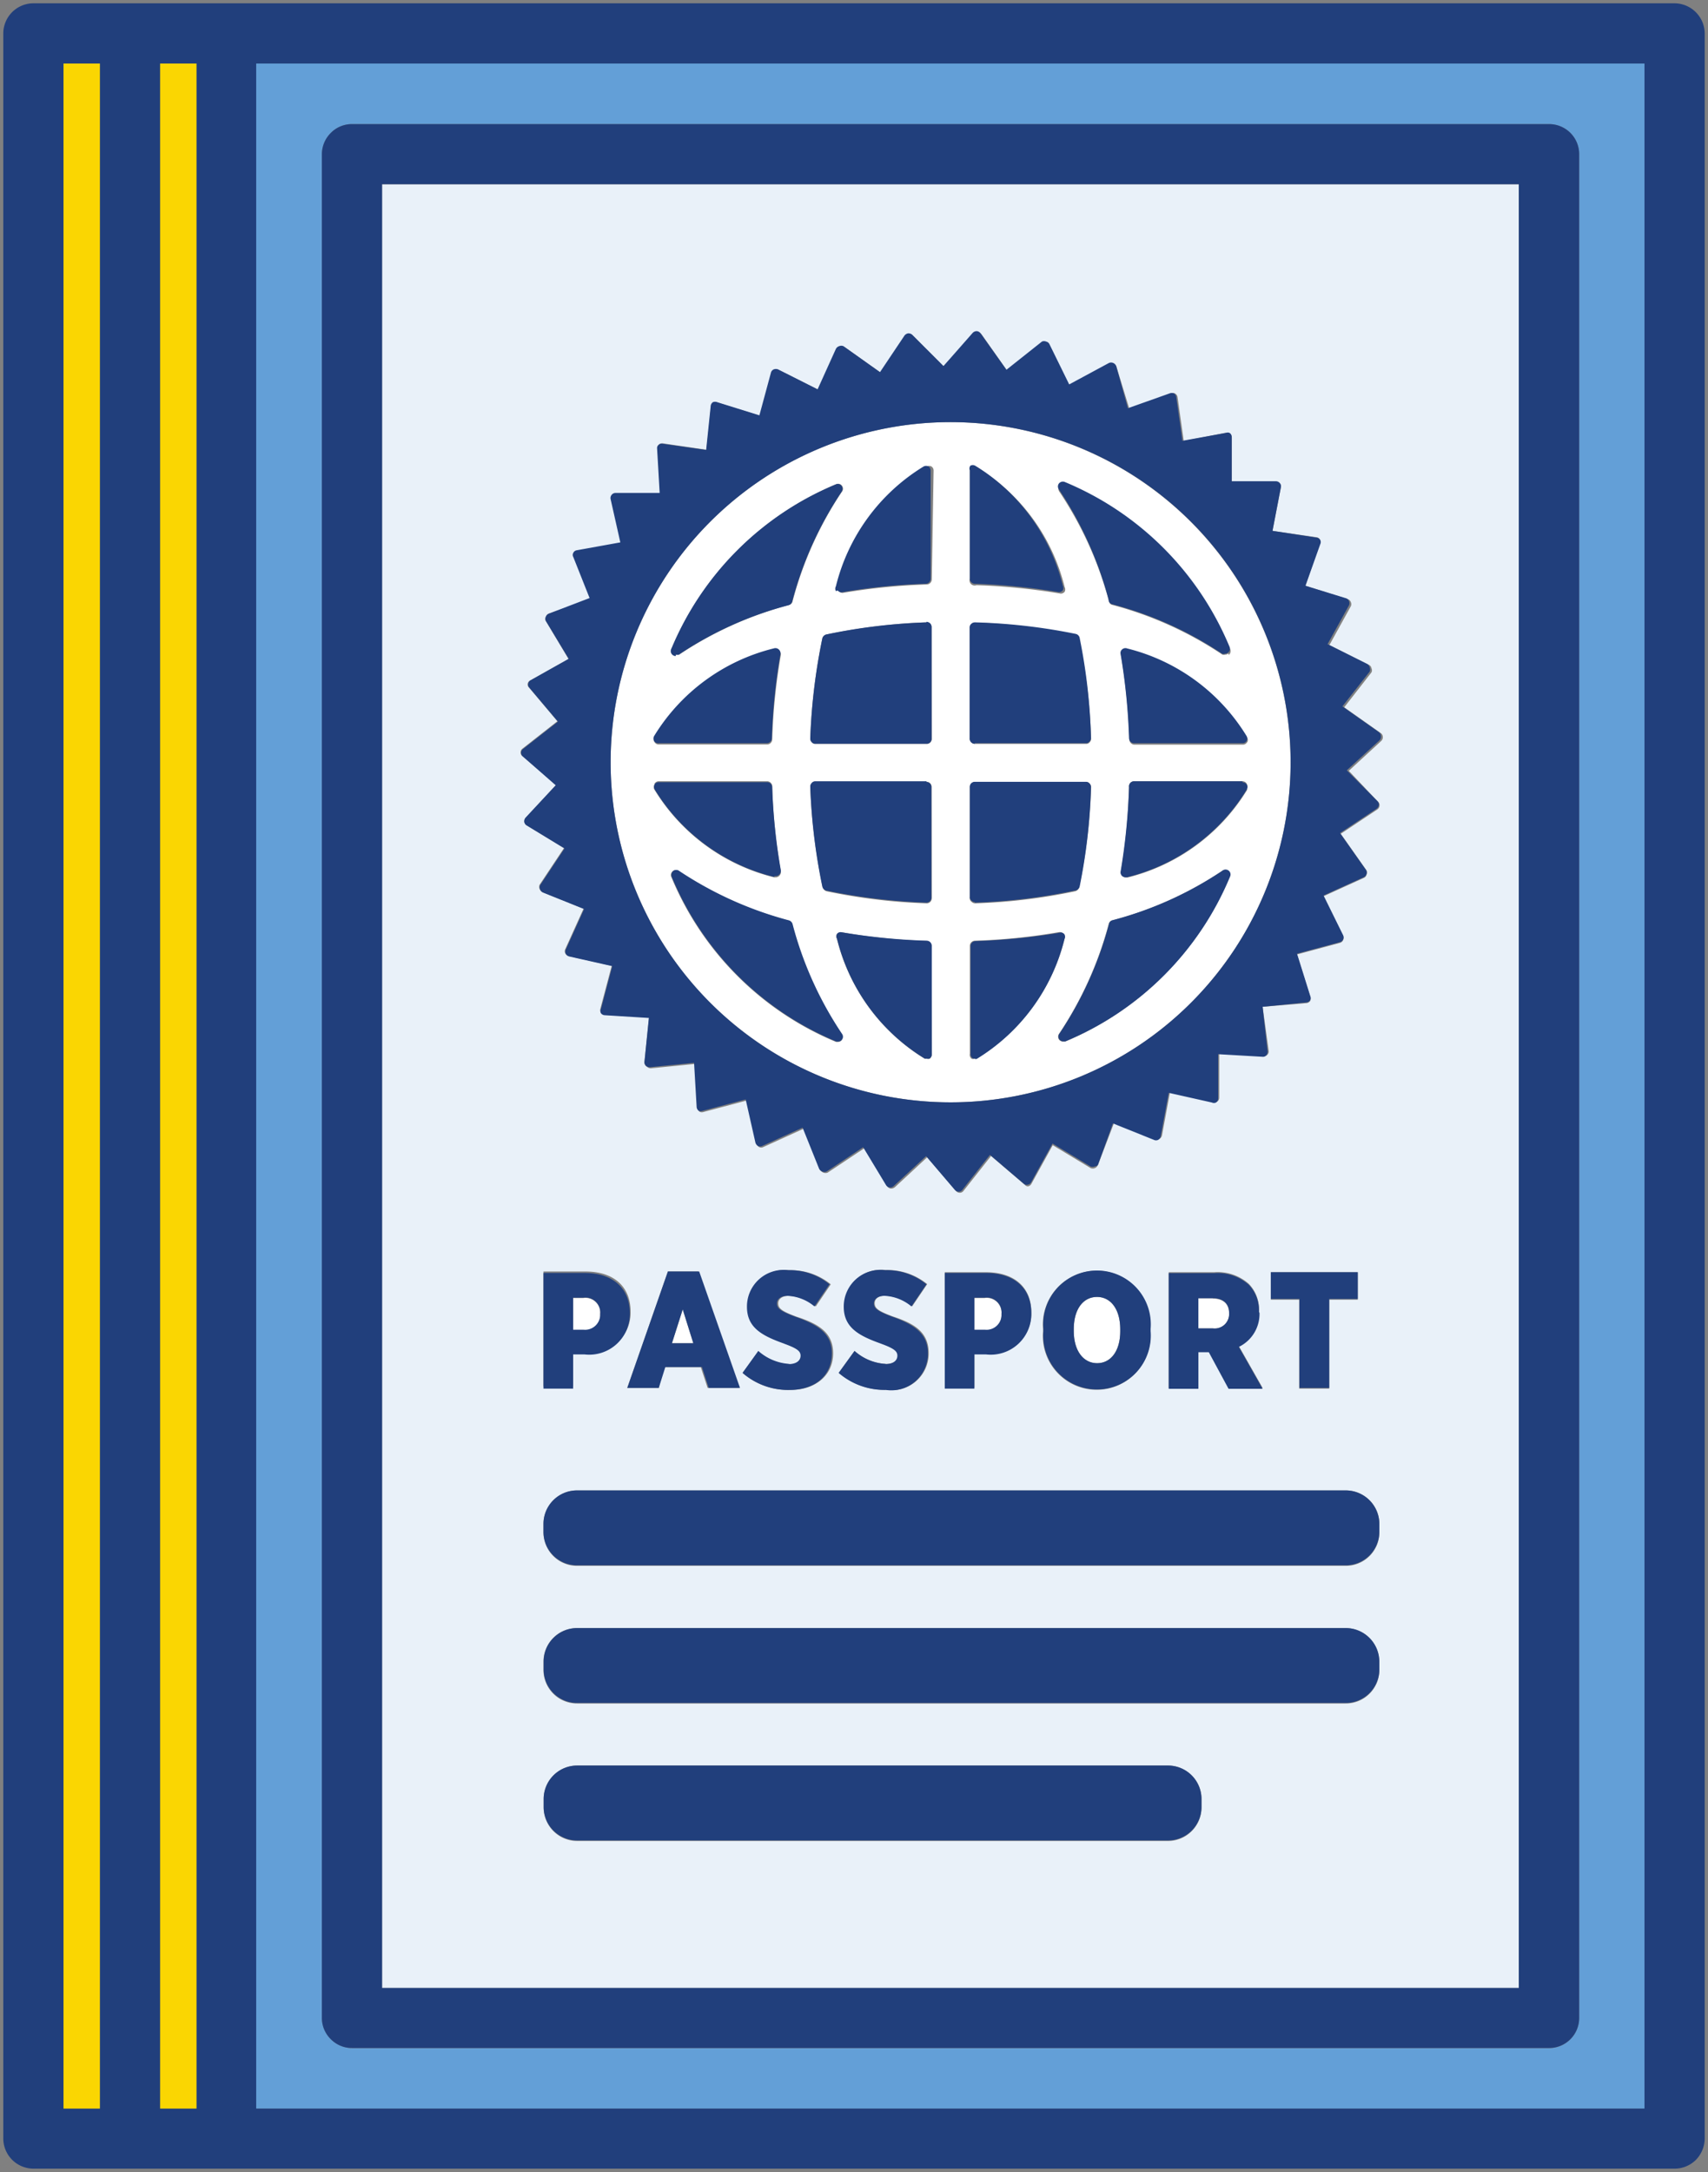
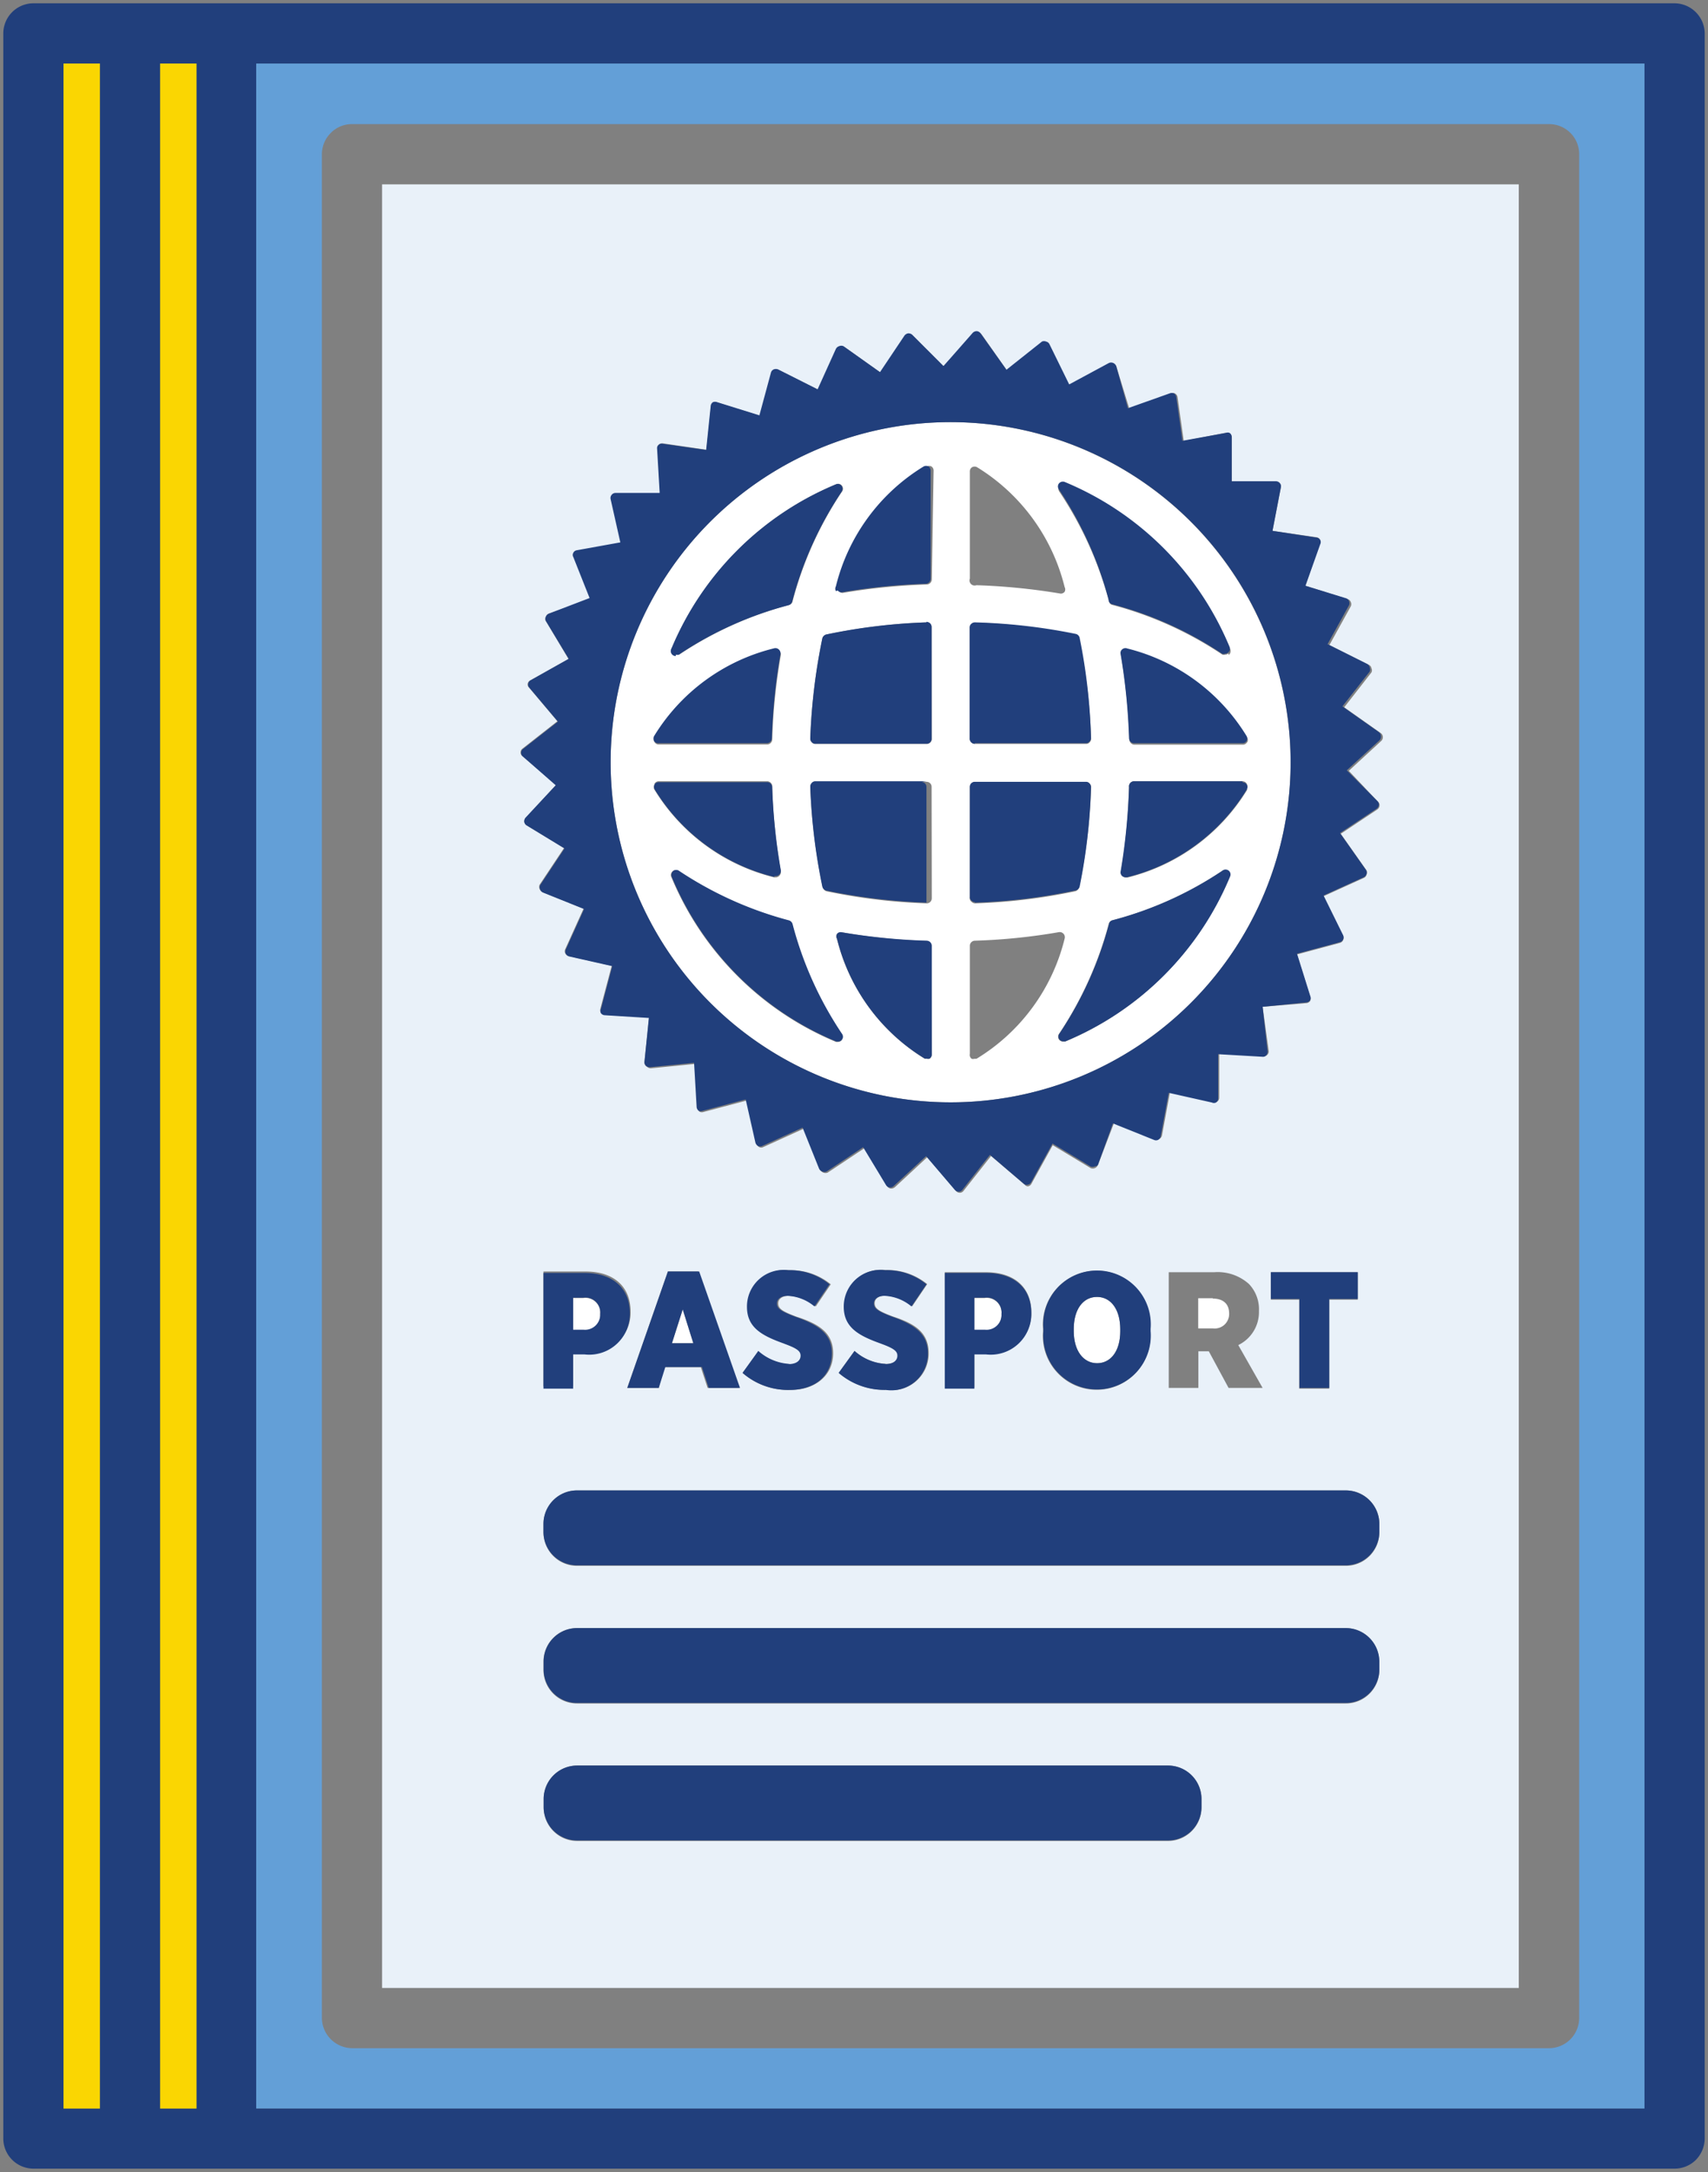
<svg xmlns="http://www.w3.org/2000/svg" viewBox="0 0 9.334 11.866">
  <rect x="0" y="0" width="9.334" height="11.866" fill="#808080" stroke="none" />
  <defs>
    <style>.a{fill:none;}.b{clip-path:url(#a);}.c{isolation:isolate;}.d{clip-path:url(#b);}.e{fill:#639fd7;}.f{fill:#fff;}.g{fill:#e9f1f9;}.h{fill:#213f7c;}.i{fill:#fad602;}</style>
    <clipPath id="a">
      <rect class="a" width="9.334" height="11.866" />
    </clipPath>
    <clipPath id="b">
      <rect class="a" x="-3276.8" y="-3264.834" width="6553.5" height="6553.5" />
    </clipPath>
  </defs>
  <g class="b">
    <g class="c">
      <g class="d">
        <path class="e" d="M8.466,11.189H1.924a.167.167,0,0,1-.165-.165V.842A.165.165,0,0,1,1.808.726.161.161,0,0,1,1.924.678H8.466A.164.164,0,0,1,8.63.842V11.024a.165.165,0,0,1-.164.165M1.4.347V11.519H8.987V.347Z" />
        <path class="f" d="M6.713,3.57a.027.027,0,0,1-.017.006.024.024,0,0,1-.016,0,2,2,0,0,0-.6-.271.024.024,0,0,1-.019-.018,2.011,2.011,0,0,0-.271-.6.027.027,0,0,1,.033-.041,1.667,1.667,0,0,1,.9.9.027.027,0,0,1-.008.032m.1.477a.026.026,0,0,1-.022.013H6.2a.028.028,0,0,1-.028-.027,3.428,3.428,0,0,0-.046-.461.025.025,0,0,1,.009-.025.027.027,0,0,1,.026-.005,1.065,1.065,0,0,1,.655.48.025.025,0,0,1,0,.025m0,.259a1.065,1.065,0,0,1-.655.48l-.008,0a.029.029,0,0,1-.018-.007.025.025,0,0,1-.009-.026A3.4,3.4,0,0,0,6.17,4.3.028.028,0,0,1,6.2,4.268h.591a.026.026,0,0,1,.022.013.025.025,0,0,1,0,.025m-.093.484a1.667,1.667,0,0,1-.9.9l-.011,0a.028.028,0,0,1-.021-.01.027.027,0,0,1,0-.033,2,2,0,0,0,.271-.6.026.026,0,0,1,.019-.019,1.98,1.98,0,0,0,.6-.27.027.027,0,0,1,.041.033m-1.384.993-.01,0a.025.025,0,0,1-.015,0A.026.026,0,0,1,5.3,5.757v-.59a.028.028,0,0,1,.027-.028,3.271,3.271,0,0,0,.461-.047.028.028,0,0,1,.03.036,1.065,1.065,0,0,1-.48.655M5.3,4.3a.028.028,0,0,1,.028-.028h.607a.025.025,0,0,1,.02.009.028.028,0,0,1,.008.02,3.137,3.137,0,0,1-.066.547.03.03,0,0,1-.021.021,3.137,3.137,0,0,1-.547.066h0a.027.027,0,0,1-.019-.008A.025.025,0,0,1,5.3,4.9V4.3Zm0-.871a.025.025,0,0,1,.009-.02.028.028,0,0,1,.02-.008,3.161,3.161,0,0,1,.547.066.028.028,0,0,1,.021.021,3.137,3.137,0,0,1,.066.547.028.028,0,0,1-.008.02.025.025,0,0,1-.02.009H5.327A.028.028,0,0,1,5.3,4.032V3.425Zm0-.855a.026.026,0,0,1,.013-.022.029.029,0,0,1,.026,0,1.068,1.068,0,0,1,.479.655.027.027,0,0,1,0,.026.028.028,0,0,1-.021.01h0a3.428,3.428,0,0,0-.461-.046A.028.028,0,0,1,5.3,3.161V2.57Zm-.208.591a.028.028,0,0,1-.027.028,3.4,3.4,0,0,0-.46.046h0a.028.028,0,0,1-.021-.01.027.027,0,0,1,0-.026,1.065,1.065,0,0,1,.48-.655.03.03,0,0,1,.026,0,.027.027,0,0,1,.012.022Zm0,.871a.027.027,0,0,1-.027.028H4.456a.025.025,0,0,1-.02-.009.028.028,0,0,1-.008-.02,3.261,3.261,0,0,1,.066-.547.03.03,0,0,1,.021-.021A3.161,3.161,0,0,1,5.063,3.4a.032.032,0,0,1,.02.008.028.028,0,0,1,.008.02Zm0,.871a.028.028,0,0,1-.008.02.029.029,0,0,1-.019.008h0a3.161,3.161,0,0,1-.548-.066.032.032,0,0,1-.021-.021A3.249,3.249,0,0,1,4.428,4.3a.028.028,0,0,1,.008-.02.025.025,0,0,1,.02-.009h.608a.027.027,0,0,1,.027.028Zm0,.854a.028.028,0,0,1-.012.023.03.03,0,0,1-.015,0l-.011,0a1.065,1.065,0,0,1-.48-.655.027.027,0,0,1,0-.026.028.028,0,0,1,.026-.01,3.241,3.241,0,0,0,.461.047.028.028,0,0,1,.026.028ZM4.6,5.682a.028.028,0,0,1-.021.01l-.01,0a1.666,1.666,0,0,1-.9-.9.027.027,0,0,1,.041-.033,2.011,2.011,0,0,0,.6.27.03.03,0,0,1,.019.019,1.975,1.975,0,0,0,.27.6.027.027,0,0,1,0,.033m-1.022-1.4A.026.026,0,0,1,3.6,4.268h.59A.028.028,0,0,1,4.22,4.3a3.242,3.242,0,0,0,.047.46.029.029,0,0,1-.027.033l-.009,0a1.065,1.065,0,0,1-.655-.48.028.028,0,0,1,0-.025m0-.259a1.065,1.065,0,0,1,.655-.48.028.028,0,0,1,.036.03,3.271,3.271,0,0,0-.047.461.028.028,0,0,1-.027.027H3.6a.026.026,0,0,1-.023-.013.028.028,0,0,1,0-.025m.093-.484a1.666,1.666,0,0,1,.9-.9.026.026,0,0,1,.031.008.027.027,0,0,1,0,.033,1.98,1.98,0,0,0-.27.6.026.026,0,0,1-.019.019,2,2,0,0,0-.6.271.024.024,0,0,1-.016,0,.027.027,0,0,1-.025-.038M5.2,2.306A1.858,1.858,0,1,0,7.053,4.165h0A1.861,1.861,0,0,0,5.2,2.306" />
        <polygon class="f" points="3.731 7.153 3.672 7.338 3.789 7.338 3.731 7.153" />
        <path class="f" d="M6.628,7.092h-.08v.165h.081a.079.079,0,0,0,.088-.082v0c0-.054-.035-.081-.089-.081" />
        <path class="f" d="M3.28,7.179v0a.081.081,0,0,0-.092-.088H3.132v.177h.057a.083.083,0,0,0,.091-.087" />
        <path class="f" d="M6.122,7.272v-.01c0-.11-.052-.177-.127-.177s-.127.066-.127.176v.01c0,.109.053.176.127.176s.127-.066.127-.175" />
        <path class="f" d="M5.473,7.179v0a.081.081,0,0,0-.092-.088H5.325v.177h.057a.082.082,0,0,0,.091-.087" />
        <path class="g" d="M7.531,4.38a.025.025,0,0,1,.008.022.028.028,0,0,1-.012.02l-.2.133.141.2a.027.027,0,0,1,0,.023.025.025,0,0,1-.015.018l-.22.1.107.217a.027.027,0,0,1,0,.023.027.027,0,0,1-.018.015l-.234.063.072.23a.029.029,0,0,1,0,.024.028.028,0,0,1-.02.012L6.9,5.5l.033.239a.025.025,0,0,1-.007.023.024.024,0,0,1-.021.008l-.242-.014,0,.241a.026.026,0,0,1-.011.021.025.025,0,0,1-.022,0l-.236-.053-.044.238a.03.03,0,0,1-.014.019.027.027,0,0,1-.023,0l-.224-.09L6,6.364a.03.03,0,0,1-.016.017.029.029,0,0,1-.024,0l-.207-.125-.117.212a.026.026,0,0,1-.019.013A.023.023,0,0,1,5.6,6.472l-.184-.157-.15.19a.025.025,0,0,1-.021.011h0a.028.028,0,0,1-.021-.01l-.157-.184-.177.164a.032.032,0,0,1-.023.007.029.029,0,0,1-.019-.013l-.125-.207-.2.133a.031.031,0,0,1-.023,0,.032.032,0,0,1-.018-.016l-.09-.224-.22.1a.025.025,0,0,1-.024,0,.03.03,0,0,1-.014-.019l-.053-.235-.234.062a.032.032,0,0,1-.023,0,.029.029,0,0,1-.011-.021l-.014-.241-.241.024a.03.03,0,0,1-.022-.008A.027.027,0,0,1,3.522,5.8l.025-.241-.242-.015a.027.027,0,0,1-.024-.034l.062-.234-.235-.053a.029.029,0,0,1-.019-.015.027.027,0,0,1,0-.023l.1-.221-.224-.09a.033.033,0,0,1-.016-.017.029.029,0,0,1,0-.024l.133-.2-.207-.126a.028.028,0,0,1,0-.042l.164-.177-.184-.157a.025.025,0,0,1-.01-.021.025.025,0,0,1,.011-.021l.19-.149-.156-.185a.023.023,0,0,1-.006-.022A.026.026,0,0,1,2.9,3.716L3.107,3.6l-.124-.207a.024.024,0,0,1,0-.023A.029.029,0,0,1,3,3.352l.228-.081-.09-.224a.029.029,0,0,1,0-.024.026.026,0,0,1,.019-.013l.238-.044L3.34,2.731a.026.026,0,0,1,.005-.023A.028.028,0,0,1,3.366,2.7l.242,0-.014-.242A.027.027,0,0,1,3.6,2.429a.029.029,0,0,1,.022-.007l.239.035.025-.241A.028.028,0,0,1,3.9,2.2a.029.029,0,0,1,.024,0l.23.072.063-.233a.027.027,0,0,1,.015-.018.029.029,0,0,1,.024,0l.216.108.1-.22a.028.028,0,0,1,.017-.015.034.034,0,0,1,.024,0l.2.142.133-.2a.028.028,0,0,1,.02-.012.025.025,0,0,1,.022.008L5.156,2l.164-.177a.031.031,0,0,1,.022-.009.033.033,0,0,1,.021.011l.141.2.19-.149a.028.028,0,0,1,.023,0,.03.03,0,0,1,.019.014l.107.217.212-.117a.029.029,0,0,1,.024,0A.03.03,0,0,1,6.1,2l.071.231.228-.081a.024.024,0,0,1,.023,0,.026.026,0,0,1,.013.019l.034.24L6.7,2.364a.029.029,0,0,1,.023.007.027.027,0,0,1,.009.021l0,.242.242,0a.025.025,0,0,1,.021.01A.023.023,0,0,1,7,2.661L6.954,2.9l.24.035a.023.023,0,0,1,.019.013.027.027,0,0,1,0,.023L7.134,3.2l.231.073a.025.025,0,0,1,.017.016.027.027,0,0,1,0,.023l-.117.212.216.108a.025.025,0,0,1,.014.019.025.025,0,0,1,0,.022l-.149.191.2.141a.026.026,0,0,1,.011.021.027.027,0,0,1-.009.022l-.177.163ZM6.945,7.1V6.95H7.42V7.1H7.264v.486H7.1V7.1ZM6.9,7.582H6.714l-.108-.2H6.549v.2H6.387V6.95h.248a.256.256,0,0,1,.19.064.2.2,0,0,1,.055.148v0a.2.2,0,0,1-.113.186ZM5.7,7.273V7.26a.294.294,0,1,1,.586,0v.014a.294.294,0,1,1-.586,0M5.163,6.95h.226c.149,0,.247.078.247.219v0a.222.222,0,0,1-.248.226H5.325v.183H5.164Zm-.348.388c-.119-.041-.2-.084-.2-.2v0a.2.2,0,0,1,.226-.2.343.343,0,0,1,.226.077l-.082.121a.247.247,0,0,0-.147-.058c-.037,0-.058.018-.058.041h0c0,.028.02.043.1.073.12.039.195.087.195.2v0a.2.2,0,0,1-.23.2A.379.379,0,0,1,4.584,7.5L4.67,7.38a.278.278,0,0,0,.172.071c.043,0,.066-.019.066-.046h0c0-.025-.019-.04-.093-.066m-.526,0c-.119-.041-.2-.084-.2-.2v0a.2.2,0,0,1,.226-.2.342.342,0,0,1,.225.077l-.082.121a.247.247,0,0,0-.147-.058c-.037,0-.058.018-.058.041h0c0,.028.02.043.1.073.121.039.2.087.2.2v0c0,.123-.1.2-.231.2A.379.379,0,0,1,4.058,7.5l.086-.118a.281.281,0,0,0,.172.071c.043,0,.066-.019.066-.046h0c0-.025-.019-.04-.093-.066m3.249,1.03a.183.183,0,0,1-.184.183h-4.2a.183.183,0,0,1-.184-.183V8.325a.183.183,0,0,1,.184-.183h4.2a.183.183,0,0,1,.184.183Zm0,.752a.183.183,0,0,1-.184.183h-4.2A.183.183,0,0,1,2.97,9.12V9.077a.183.183,0,0,1,.183-.183h4.2a.183.183,0,0,1,.184.183Zm-.972.751a.183.183,0,0,1-.184.183H3.154a.183.183,0,0,1-.183-.183V9.828a.183.183,0,0,1,.183-.183H6.382a.183.183,0,0,1,.184.183ZM3.65,6.946h.165l.223.636H3.867L3.83,7.469h-.2L3.6,7.582H3.428Zm-.68,0H3.2c.149,0,.246.078.246.219v0a.222.222,0,0,1-.248.226H3.132v.183H2.97ZM8.3,10.86V1.007H2.088V10.86Z" />
        <path class="h" d="M8.987.347V11.519H1.4V.347Zm-8.8,11.5H9.151a.165.165,0,0,0,.117-.048.169.169,0,0,0,.048-.116V.183A.166.166,0,0,0,9.151.018H.183A.165.165,0,0,0,.018.183v11.5a.165.165,0,0,0,.165.164" />
-         <path class="h" d="M8.3,1.006V10.86H2.088V1.006ZM1.808,11.14a.161.161,0,0,0,.116.048H8.466a.164.164,0,0,0,.164-.164V.842A.164.164,0,0,0,8.466.678H1.924a.161.161,0,0,0-.116.048.165.165,0,0,0-.049.116V11.024a.162.162,0,0,0,.049.116" />
-         <path class="h" d="M5.064,4.268H4.456a.025.025,0,0,0-.02.009.028.028,0,0,0-.008.02,3.236,3.236,0,0,0,.066.547.032.032,0,0,0,.021.021,3.261,3.261,0,0,0,.548.066h0a.029.029,0,0,0,.019-.008.028.028,0,0,0,.008-.02V4.3a.027.027,0,0,0-.027-.028" />
+         <path class="h" d="M5.064,4.268H4.456a.025.025,0,0,0-.02.009.028.028,0,0,0-.008.02,3.236,3.236,0,0,0,.066.547.032.032,0,0,0,.021.021,3.261,3.261,0,0,0,.548.066h0V4.3a.027.027,0,0,0-.027-.028" />
        <path class="h" d="M6.059,3.282a.026.026,0,0,0,.019.019,1.98,1.98,0,0,1,.6.27.024.024,0,0,0,.016,0,.027.027,0,0,0,.025-.038,1.667,1.667,0,0,0-.9-.9.028.028,0,0,0-.032.008.027.027,0,0,0,0,.033,2.011,2.011,0,0,1,.271.6" />
        <path class="h" d="M5.065,5.139A3.4,3.4,0,0,1,4.6,5.093a.025.025,0,0,0-.026.009.027.027,0,0,0,0,.026,1.065,1.065,0,0,0,.48.655l.011,0a.03.03,0,0,0,.015,0,.027.027,0,0,0,.012-.022V5.167a.028.028,0,0,0-.026-.028" />
        <path class="h" d="M4.578,3.226a.028.028,0,0,0,.021.01h0a3.241,3.241,0,0,1,.461-.047.028.028,0,0,0,.026-.028v-.59a.028.028,0,0,0-.012-.023.03.03,0,0,0-.026,0,1.065,1.065,0,0,0-.48.655.027.027,0,0,0,0,.026" />
        <path class="h" d="M5.063,3.4a3.161,3.161,0,0,0-.548.066.03.03,0,0,0-.021.021,3.261,3.261,0,0,0-.066.547.028.028,0,0,0,.008.02.025.025,0,0,0,.02.009h.608a.027.027,0,0,0,.027-.028V3.425a.028.028,0,0,0-.008-.02.032.032,0,0,0-.02-.008" />
        <path class="h" d="M3.694,3.576a.024.024,0,0,0,.016,0,1.975,1.975,0,0,1,.6-.27.03.03,0,0,0,.019-.019,1.975,1.975,0,0,1,.27-.6.027.027,0,0,0,0-.033.026.026,0,0,0-.031-.008,1.666,1.666,0,0,0-.9.9.027.027,0,0,0,.025.038" />
        <path class="h" d="M4.57,5.69l.01,0a.028.028,0,0,0,.021-.01.027.027,0,0,0,0-.033,1.975,1.975,0,0,1-.27-.6.03.03,0,0,0-.019-.019,2.011,2.011,0,0,1-.6-.27.027.027,0,0,0-.033,0,.029.029,0,0,0-.008.032,1.666,1.666,0,0,0,.9.9" />
        <path class="h" d="M3.6,4.06h.591a.028.028,0,0,0,.027-.027,3.242,3.242,0,0,1,.047-.46.028.028,0,0,0-.01-.026.027.027,0,0,0-.026-.005,1.065,1.065,0,0,0-.655.48.03.03,0,0,0,0,.026A.028.028,0,0,0,3.6,4.06" />
        <path class="h" d="M4.231,4.786l.009,0a.029.029,0,0,0,.027-.033A3.242,3.242,0,0,1,4.22,4.3a.028.028,0,0,0-.027-.027H3.6a.026.026,0,0,0-.023.013.028.028,0,0,0,0,.025,1.065,1.065,0,0,0,.655.48" />
        <path class="h" d="M6.159,3.542a.027.027,0,0,0-.026.005.025.025,0,0,0-.009.026,3.4,3.4,0,0,1,.046.46A.028.028,0,0,0,6.2,4.06h.591a.026.026,0,0,0,.022-.013.028.028,0,0,0,0-.025,1.065,1.065,0,0,0-.655-.48" />
-         <path class="h" d="M5.326,3.189a3.428,3.428,0,0,1,.461.046h0a.028.028,0,0,0,.021-.01.027.027,0,0,0,0-.026,1.068,1.068,0,0,0-.479-.655.027.027,0,0,0-.026,0A.026.026,0,0,0,5.3,2.57v.591a.028.028,0,0,0,.027.028" />
        <path class="h" d="M3.337,4.164a1.858,1.858,0,0,1,3.716,0h0a1.858,1.858,0,0,1-3.716,0m-.3.126-.165.177a.032.032,0,0,0-.007.023.029.029,0,0,0,.013.019l.207.126-.133.2a.029.029,0,0,0,0,.024.03.03,0,0,0,.016.017l.224.09-.1.221a.027.027,0,0,0,0,.023.029.029,0,0,0,.019.015l.235.053-.062.234a.024.024,0,0,0,0,.023.027.027,0,0,0,.02.011l.242.015L3.522,5.8a.027.027,0,0,0,.008.022.03.03,0,0,0,.022.008l.241-.024.014.241a.029.029,0,0,0,.011.021.031.031,0,0,0,.023,0l.234-.062.053.235a.03.03,0,0,0,.014.019.026.026,0,0,0,.024,0l.22-.1.09.224a.029.029,0,0,0,.018.016.031.031,0,0,0,.023,0l.2-.133.125.207a.029.029,0,0,0,.019.013.029.029,0,0,0,.022-.007l.178-.164.157.184a.028.028,0,0,0,.021.01h0a.025.025,0,0,0,.021-.011l.15-.19.184.157a.023.023,0,0,0,.022.006.026.026,0,0,0,.019-.013l.117-.212.207.125a.027.027,0,0,0,.023,0A.029.029,0,0,0,6,6.364l.082-.227.224.09a.027.027,0,0,0,.023,0,.03.03,0,0,0,.014-.019l.044-.238.236.053a.025.025,0,0,0,.022,0A.026.026,0,0,0,6.657,6l0-.241.242.014a.024.024,0,0,0,.021-.008.028.028,0,0,0,.007-.023L6.9,5.5l.24-.024a.027.027,0,0,0,.02-.012.029.029,0,0,0,0-.024l-.072-.23.234-.063a.027.027,0,0,0,.018-.015.027.027,0,0,0,0-.023l-.107-.217.22-.1a.028.028,0,0,0,.011-.041l-.141-.2.2-.133a.028.028,0,0,0,.012-.02.025.025,0,0,0-.008-.022L7.36,4.208l.178-.163a.027.027,0,0,0,.009-.022A.029.029,0,0,0,7.536,4l-.2-.141.149-.19a.028.028,0,0,0,0-.023.027.027,0,0,0-.014-.019l-.216-.108.117-.212a.027.027,0,0,0,0-.023.025.025,0,0,0-.017-.016L7.134,3.2l.081-.227a.026.026,0,0,0,0-.023.026.026,0,0,0-.019-.013L6.954,2.9,7,2.661a.025.025,0,0,0-.006-.022.028.028,0,0,0-.021-.01l-.242,0,0-.242a.025.025,0,0,0-.01-.021A.023.023,0,0,0,6.7,2.365l-.238.043-.034-.24a.026.026,0,0,0-.013-.019.031.031,0,0,0-.023,0l-.228.081L6.1,2a.03.03,0,0,0-.016-.017.029.029,0,0,0-.024,0L5.843,2.1,5.735,1.88a.026.026,0,0,0-.018-.014.028.028,0,0,0-.023,0L5.5,2.02l-.142-.2a.029.029,0,0,0-.02-.011.031.031,0,0,0-.022.009L5.156,2l-.171-.171a.03.03,0,0,0-.022-.008.032.032,0,0,0-.02.012l-.134.2-.2-.142a.03.03,0,0,0-.023,0,.03.03,0,0,0-.018.015l-.1.221-.216-.109a.033.033,0,0,0-.024,0,.027.027,0,0,0-.015.018l-.063.233-.231-.072a.031.031,0,0,0-.023,0,.028.028,0,0,0-.012.02l-.025.241-.239-.034A.023.023,0,0,0,3.6,2.43a.022.022,0,0,0-.009.021l.014.242-.242,0a.026.026,0,0,0-.021.011.027.027,0,0,0-.005.023l.053.236-.238.043a.025.025,0,0,0-.019.014.023.023,0,0,0,0,.023l.089.224L3,3.352a.029.029,0,0,0-.017.017.026.026,0,0,0,0,.023l.125.207L2.9,3.716a.026.026,0,0,0-.013.019.023.023,0,0,0,.006.022l.156.185-.19.149a.025.025,0,0,0-.011.021.025.025,0,0,0,.01.021Z" />
        <path class="h" d="M6.68,4.757a1.98,1.98,0,0,1-.6.27.026.026,0,0,0-.019.019,2,2,0,0,1-.271.6.027.027,0,0,0,0,.033.028.028,0,0,0,.021.01l.011,0a1.667,1.667,0,0,0,.9-.9.027.027,0,0,0-.041-.033" />
        <path class="h" d="M6.789,4.268H6.2A.028.028,0,0,0,6.17,4.3a3.428,3.428,0,0,1-.046.461.027.027,0,0,0,.009.025.028.028,0,0,0,.018.006H6.16a1.065,1.065,0,0,0,.654-.48.025.025,0,0,0,0-.025.026.026,0,0,0-.022-.013" />
-         <path class="h" d="M5.327,5.785l.01,0a1.065,1.065,0,0,0,.48-.655.027.027,0,0,0,0-.026.025.025,0,0,0-.025-.009,3.428,3.428,0,0,1-.461.046.028.028,0,0,0-.027.028v.591a.026.026,0,0,0,.013.022.025.025,0,0,0,.015,0" />
        <path class="h" d="M5.327,4.06h.607a.025.025,0,0,0,.02-.009.028.028,0,0,0,.008-.02A3.137,3.137,0,0,0,5.9,3.484a.028.028,0,0,0-.021-.021A3.161,3.161,0,0,0,5.328,3.4a.028.028,0,0,0-.02.008.025.025,0,0,0-.009.02v.607a.028.028,0,0,0,.028.028" />
        <path class="h" d="M5.327,4.931h0a3.137,3.137,0,0,0,.547-.066A.03.03,0,0,0,5.9,4.844,3.137,3.137,0,0,0,5.962,4.3a.028.028,0,0,0-.008-.02.025.025,0,0,0-.02-.009H5.327A.027.027,0,0,0,5.3,4.3V4.9a.025.025,0,0,0,.009.02.027.027,0,0,0,.019.008" />
        <path class="h" d="M3.132,7.089h.056a.081.081,0,0,1,.092.088v0a.083.083,0,0,1-.092.087H3.132Zm0,.31h.062a.222.222,0,0,0,.248-.226v0c0-.141-.1-.219-.246-.219H2.97v.632h.162Z" />
        <path class="h" d="M3.731,7.153l.058.185H3.672ZM3.6,7.582l.036-.114h.2l.037.114h.171l-.223-.636H3.65l-.222.636Z" />
        <path class="h" d="M4.316,7.451a.281.281,0,0,1-.172-.071L4.058,7.5a.379.379,0,0,0,.257.093c.136,0,.231-.075.231-.2v0c0-.108-.075-.156-.2-.2-.08-.03-.1-.045-.1-.073h0c0-.023.021-.041.058-.041a.247.247,0,0,1,.147.058l.082-.121a.342.342,0,0,0-.225-.077.2.2,0,0,0-.226.2v0c0,.115.084.158.2.2.074.027.093.042.093.067h0c0,.027-.023.046-.066.046" />
        <path class="h" d="M4.842,7.451A.278.278,0,0,1,4.67,7.38L4.583,7.5a.384.384,0,0,0,.258.093.2.2,0,0,0,.23-.2v0c0-.108-.075-.157-.195-.2-.08-.03-.1-.045-.1-.073h0c0-.023.021-.041.058-.041a.247.247,0,0,1,.147.058l.082-.121a.343.343,0,0,0-.226-.077.2.2,0,0,0-.226.2v0c0,.114.084.158.2.2.074.027.093.042.093.067h0c0,.027-.023.046-.066.046" />
        <path class="h" d="M5.325,7.089h.056a.081.081,0,0,1,.092.088v0a.082.082,0,0,1-.091.087H5.325Zm0,.31h.063a.222.222,0,0,0,.248-.226v0c0-.141-.1-.219-.247-.219H5.163v.632h.162Z" />
        <path class="h" d="M5.868,7.271v-.01c0-.11.052-.176.127-.176s.127.067.127.177v.01c0,.109-.051.175-.126.175s-.128-.067-.128-.176m.42,0V7.259a.294.294,0,1,0-.586,0v.013a.294.294,0,1,0,.586,0" />
-         <path class="h" d="M6.717,7.175a.079.079,0,0,1-.088.082h-.08V7.092h.079c.054,0,.089.027.089.081Zm.163-.008v0a.2.2,0,0,0-.055-.148.256.256,0,0,0-.19-.064H6.387v.632h.162v-.2h.057l.108.2H6.9l-.13-.229a.2.2,0,0,0,.113-.186" />
        <polygon class="h" points="7.264 7.582 7.264 7.096 7.42 7.096 7.42 6.95 6.945 6.95 6.945 7.096 7.101 7.096 7.101 7.582 7.264 7.582" />
        <path class="h" d="M7.354,8.142h-4.2a.183.183,0,0,0-.184.183v.043a.183.183,0,0,0,.184.183h4.2a.184.184,0,0,0,.184-.183V8.325a.184.184,0,0,0-.184-.183" />
        <path class="h" d="M7.354,8.894h-4.2a.183.183,0,0,0-.183.183V9.12a.183.183,0,0,0,.183.183h4.2a.184.184,0,0,0,.184-.183V9.077a.184.184,0,0,0-.184-.183" />
        <path class="h" d="M6.382,9.645H3.154a.183.183,0,0,0-.183.183v.043a.183.183,0,0,0,.183.183H6.382a.183.183,0,0,0,.184-.183V9.828a.183.183,0,0,0-.184-.183" />
        <rect class="i" x="0.875" y="0.347" width="0.199" height="11.172" />
        <rect class="i" x="0.347" y="0.347" width="0.199" height="11.172" />
      </g>
    </g>
  </g>
</svg>